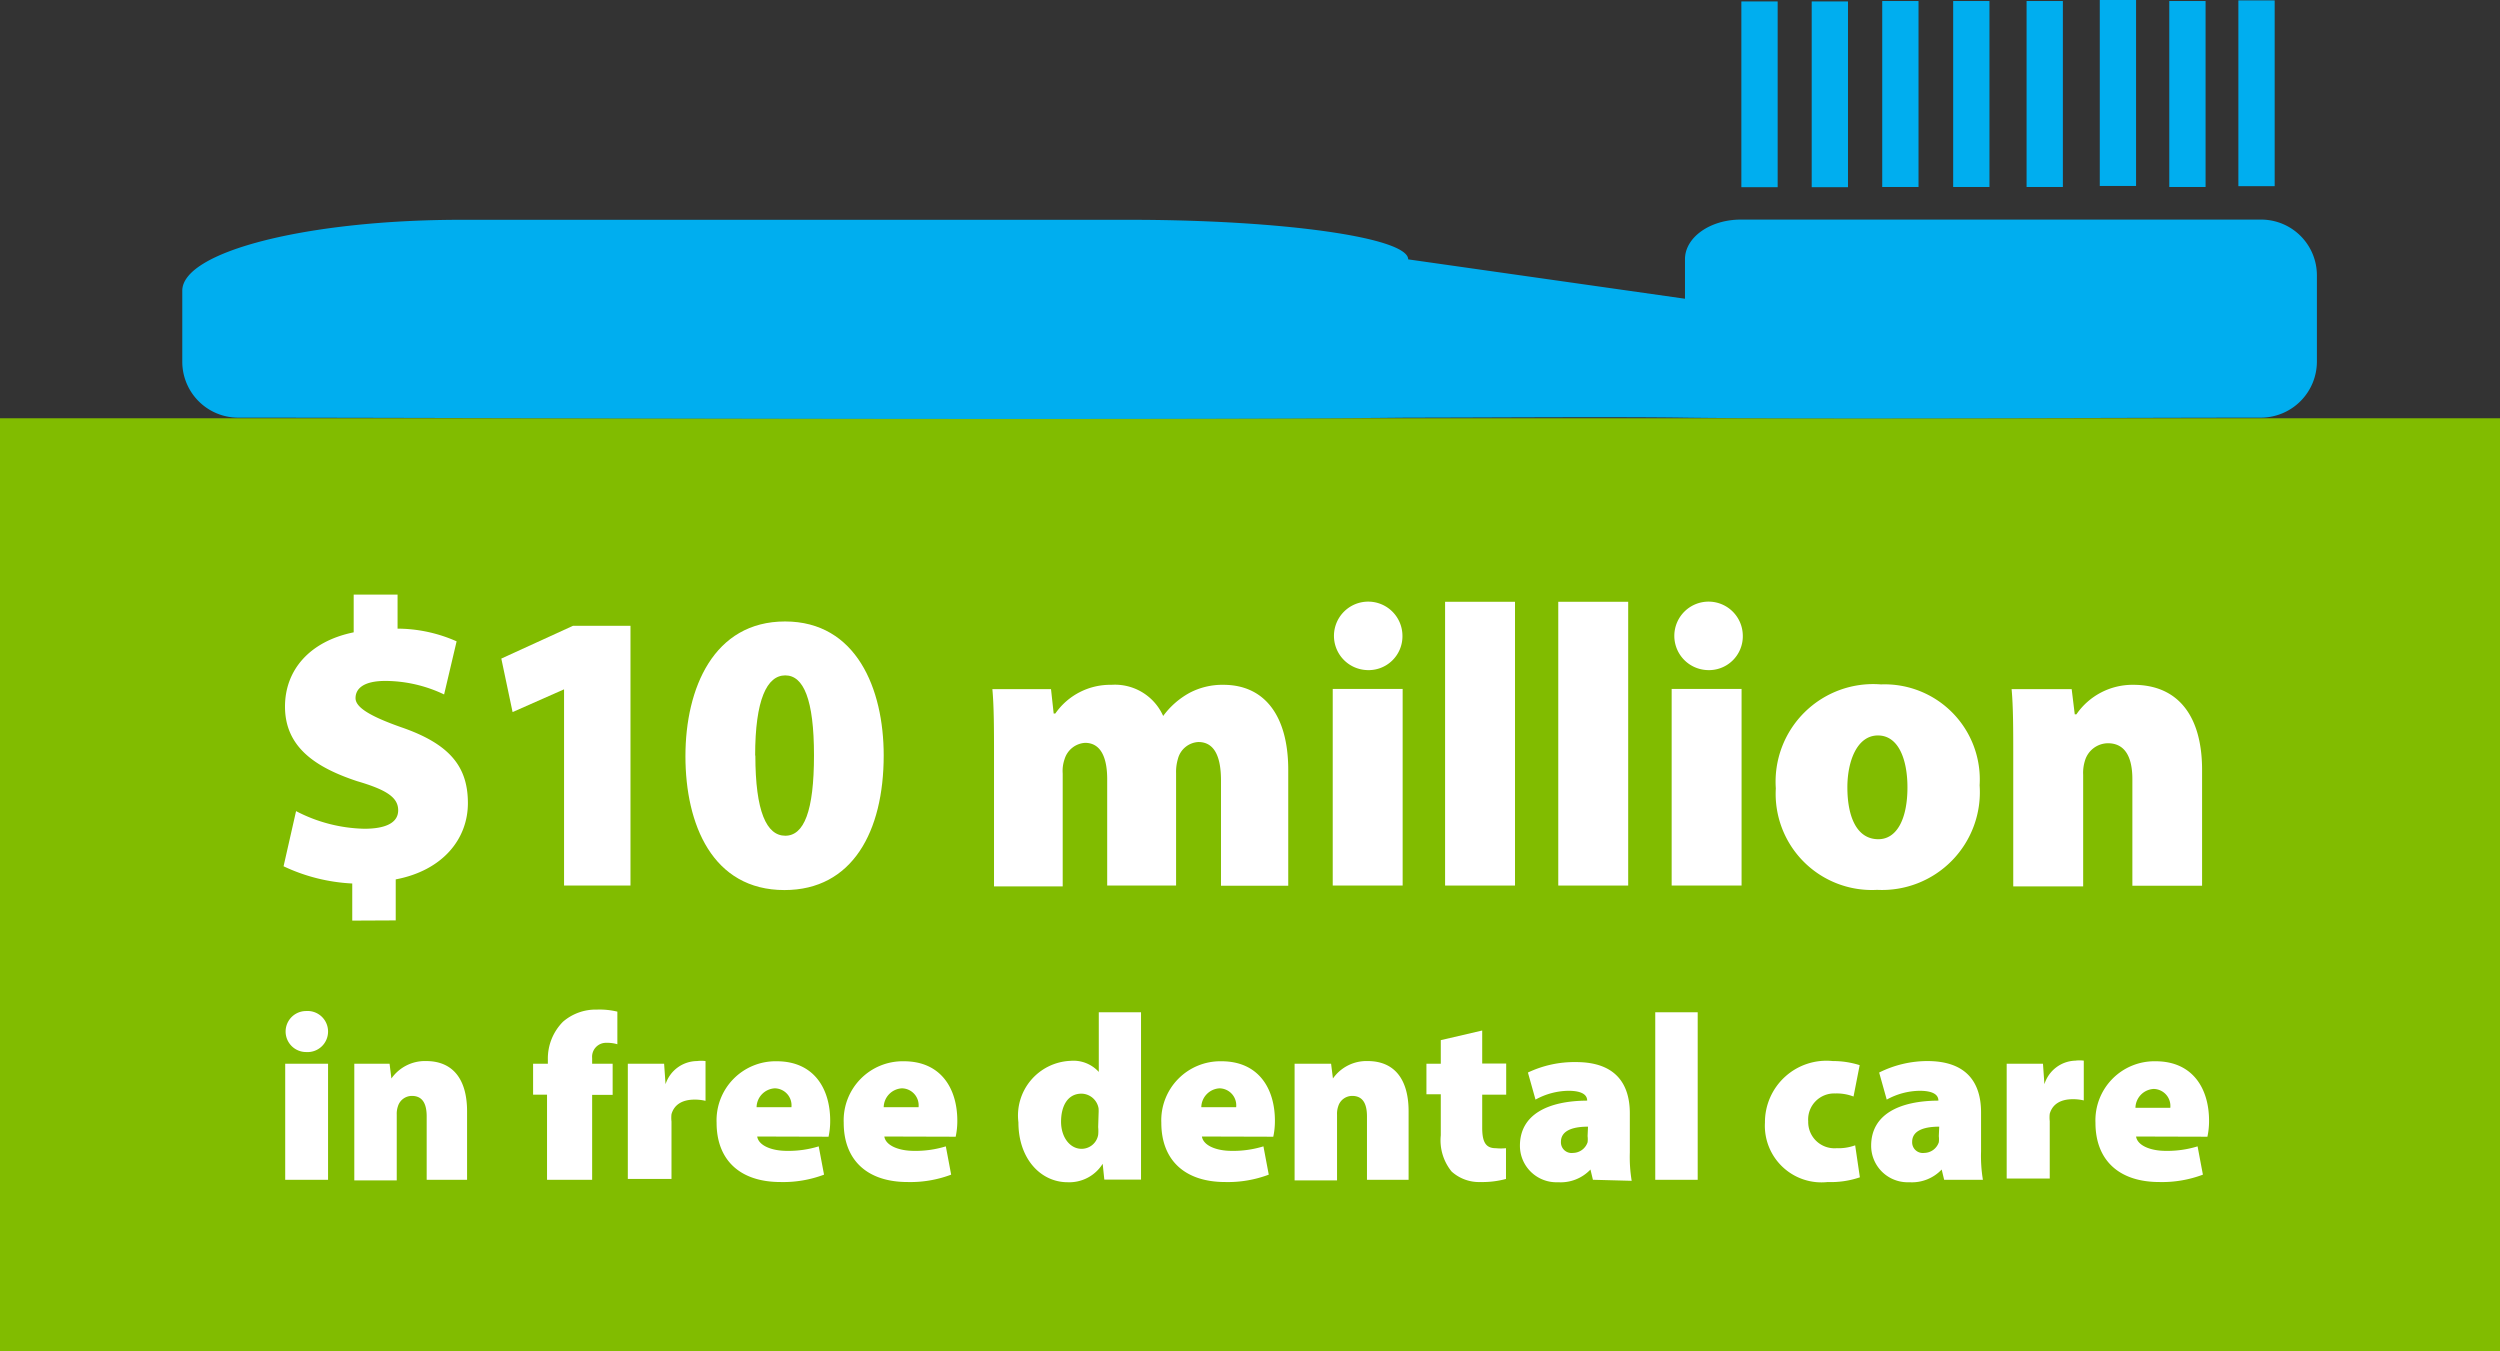
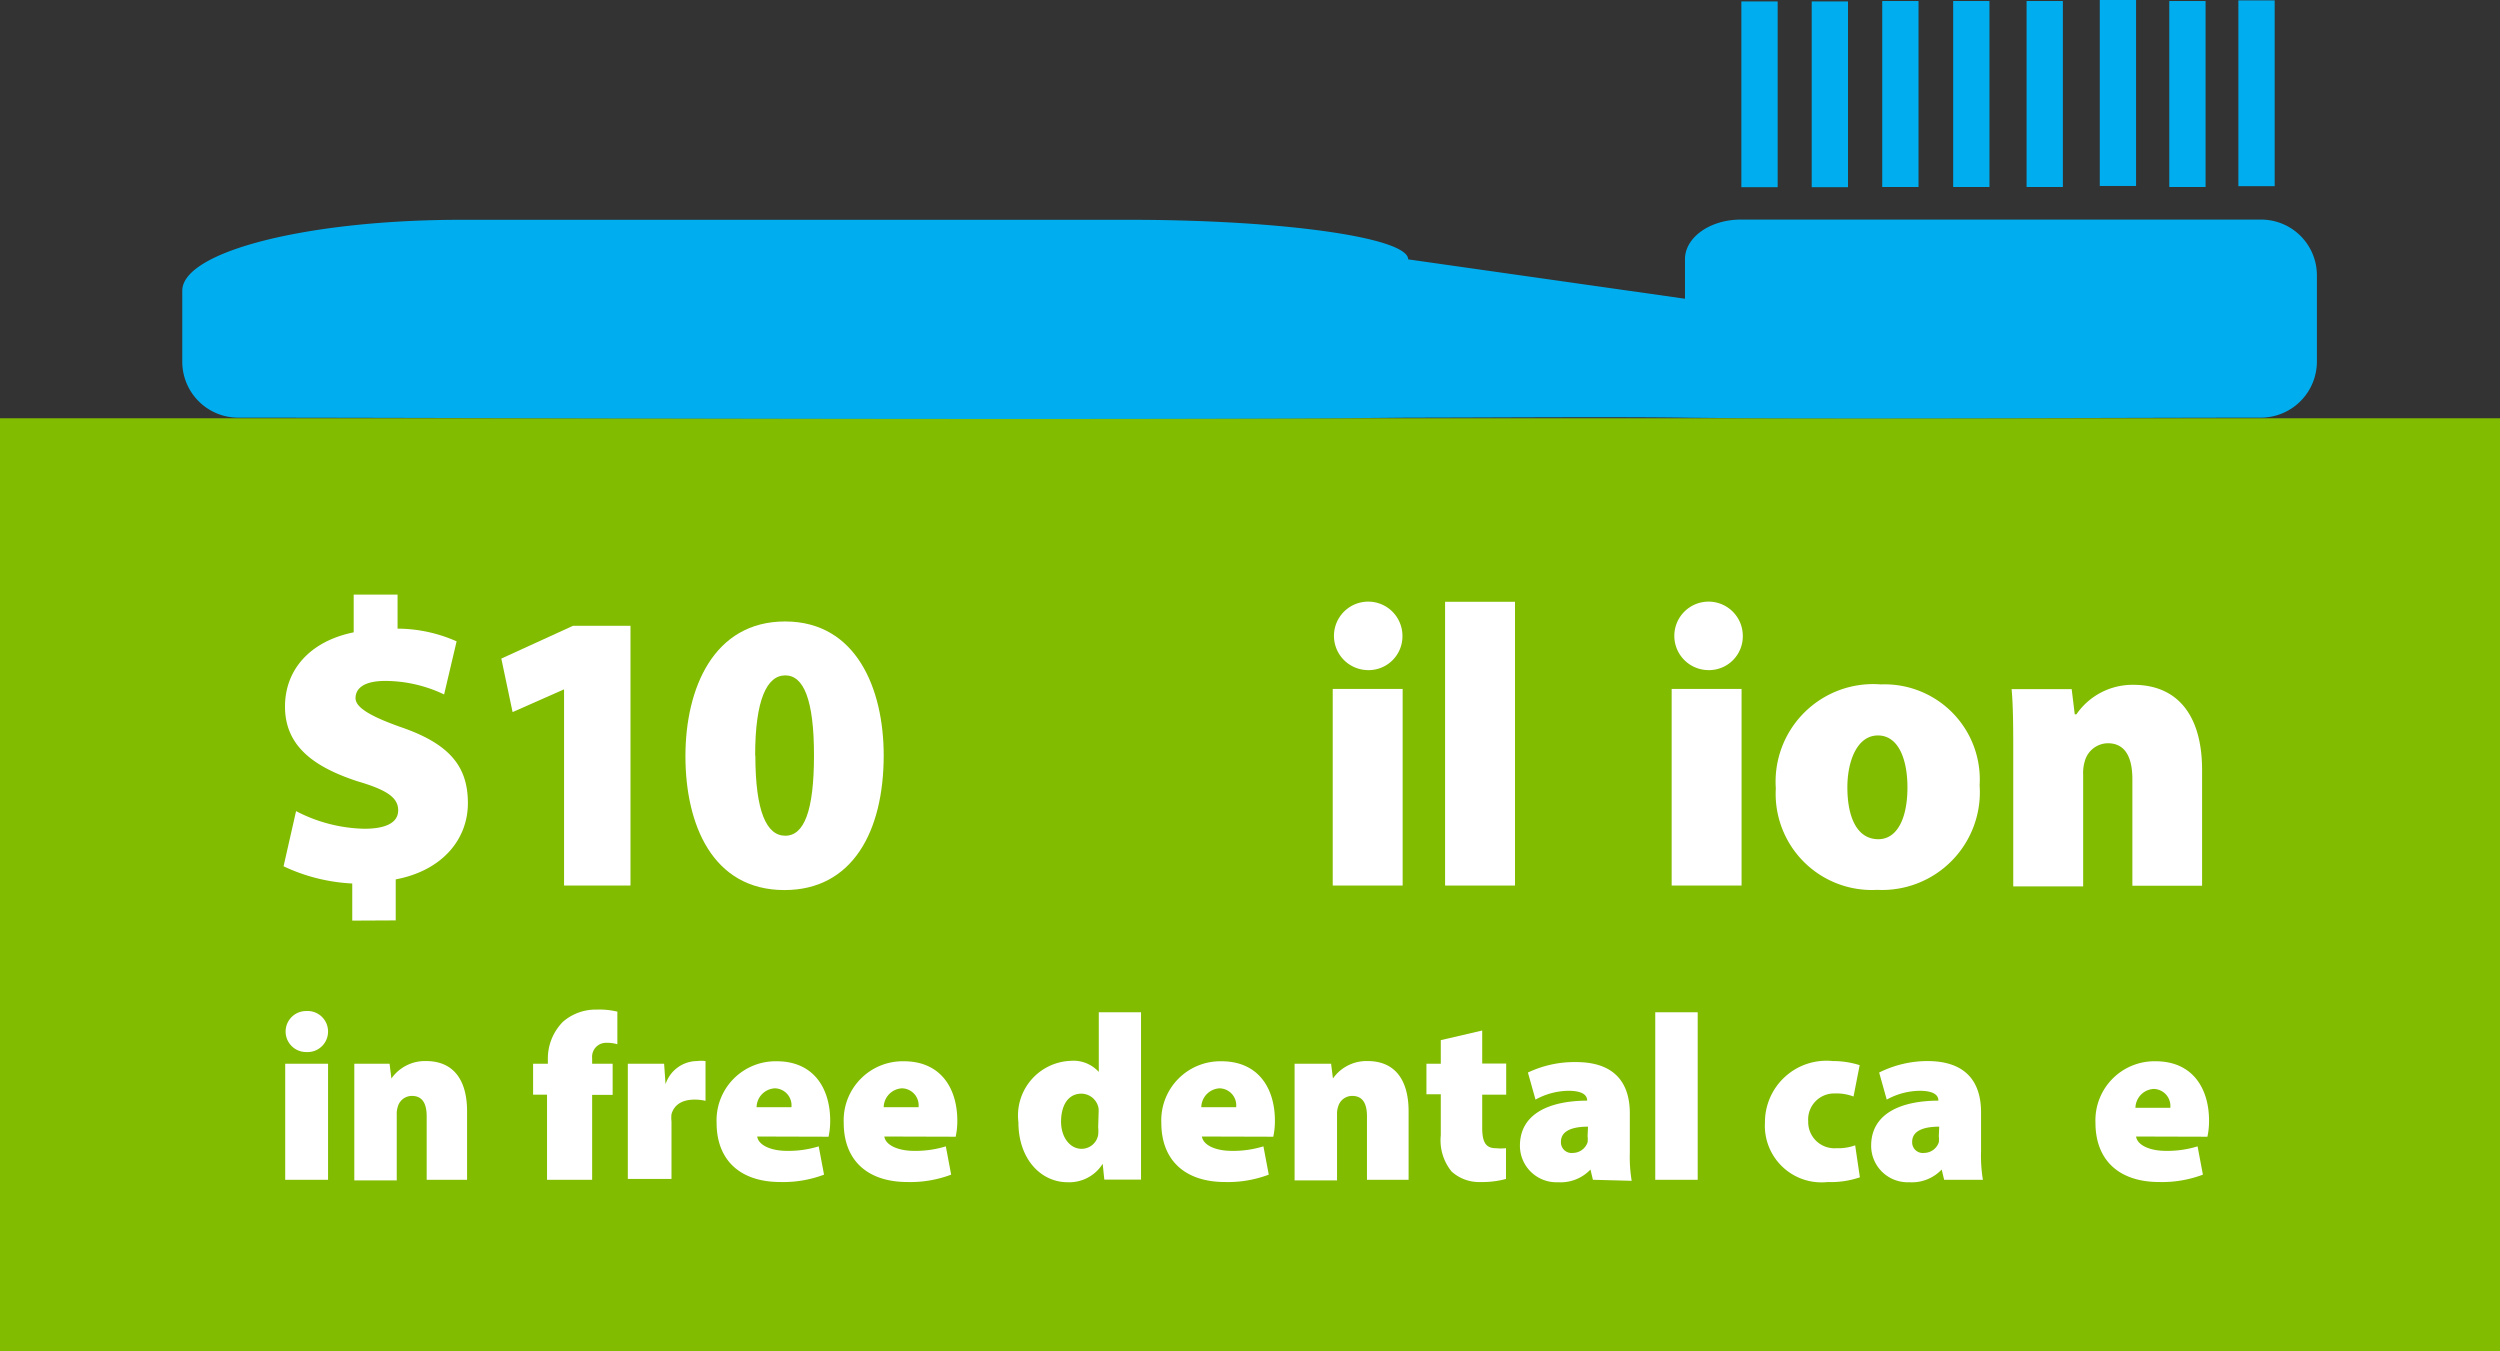
<svg xmlns="http://www.w3.org/2000/svg" viewBox="0 0 121.93 65.9">
  <rect x="0" y="0" width="121.93" height="65.9" fill="#333333" stroke="none" />
  <defs>
    <style>.a{fill:#020202;}.b{fill:#81bc00;}.c{fill:#fff;}.d{fill:#00aeef;}</style>
  </defs>
  <title>10millionFreeDental</title>
  <path class="a" d="M15.3,41.77h8.23v2.79H18.74v2.38h4.5v2.77h-4.5v4.86H15.3Z" />
  <path class="a" d="M29.83,54.57l-.19-.82h-.06a3.36,3.36,0,0,1-2.6,1,2.93,2.93,0,0,1-3.08-2.94c0-2.51,2.24-3.61,5.41-3.63v-.08c0-.38-.29-.8-1.52-.8a5.63,5.63,0,0,0-2.64.7l-.61-2.18A8.7,8.7,0,0,1,28.43,45c3.21,0,4.33,1.79,4.33,4.12v3.15a11.86,11.86,0,0,0,.15,2.28Zm-.4-4.27c-1.39,0-2.18.4-2.18,1.22a.86.86,0,0,0,1,.89,1.26,1.26,0,0,0,1.18-.86,2.08,2.08,0,0,0,0-.49Z" />
  <path class="a" d="M34.57,51.7a6.17,6.17,0,0,0,2.6.7c.72,0,1-.17,1-.51S38,51.4,37,51.07c-2.05-.65-2.75-1.77-2.74-2.85,0-1.86,1.58-3.21,4-3.21a7,7,0,0,1,2.79.53l-.55,2.32a5.41,5.41,0,0,0-2.07-.51c-.59,0-.93.15-.93.53s.3.49,1.41.85c1.84.61,2.55,1.56,2.56,2.91,0,1.79-1.39,3.12-4.27,3.12A7.35,7.35,0,0,1,34,54.11Z" />
  <path class="a" d="M46.42,42.56v2.66h1.94v2.51H46.42v2.68c0,1.12.27,1.58,1.08,1.58a4.09,4.09,0,0,0,.82-.08v2.6a7.22,7.22,0,0,1-2,.25A3.31,3.31,0,0,1,44,53.92,4,4,0,0,1,43.08,51V47.73H41.92V45.22h1.16v-1.9Z" />
  <path class="a" d="M53.07,41.77H61.3v2.79H56.51v2.38H61v2.77h-4.5v4.86H53.07Z" />
  <path class="a" d="M67.61,54.57l-.19-.82h-.06a3.36,3.36,0,0,1-2.6,1,2.93,2.93,0,0,1-3.08-2.94c0-2.51,2.24-3.61,5.42-3.63v-.08c0-.38-.29-.8-1.52-.8a5.64,5.64,0,0,0-2.64.7l-.61-2.18A8.7,8.7,0,0,1,66.2,45c3.21,0,4.33,1.79,4.33,4.12v3.15a11.81,11.81,0,0,0,.15,2.28Zm-.4-4.27c-1.39,0-2.19.4-2.19,1.22a.86.86,0,0,0,1,.89,1.26,1.26,0,0,0,1.18-.86,2,2,0,0,0,0-.49Z" />
  <path class="a" d="M79.42,54.38a7.19,7.19,0,0,1-2.58.38c-3.1,0-5.05-1.8-5.05-4.79,0-2.66,1.82-5,5.47-5a7.05,7.05,0,0,1,2.17.32l-.49,2.53a3.77,3.77,0,0,0-1.46-.25,2.09,2.09,0,0,0-2.19,2.24,2.12,2.12,0,0,0,2.26,2.24,4,4,0,0,0,1.5-.23Z" />
-   <path class="a" d="M84.55,42.56v2.66h1.94v2.51H84.55v2.68c0,1.12.27,1.58,1.08,1.58a4.08,4.08,0,0,0,.82-.08v2.6a7.22,7.22,0,0,1-2,.25,3.31,3.31,0,0,1-2.34-.84A4,4,0,0,1,81.21,51V47.73H80.05V45.22h1.16v-1.9Z" />
  <path class="a" d="M91.38,51.34a7.13,7.13,0,0,0,2.93.74c1.21,0,2-.44,2-1.31s-1-1.48-2.19-1.48H92.86V46.86h1.22c.86,0,1.94-.27,1.94-1.12,0-.63-.59-1-1.67-1a6.21,6.21,0,0,0-2.62.7l-.65-2.45A8.37,8.37,0,0,1,95.14,42c2.73,0,4.33,1.37,4.33,3.13A2.92,2.92,0,0,1,97.23,48v0A3,3,0,0,1,99.87,51c0,2.26-2.07,3.8-5.28,3.8a7.74,7.74,0,0,1-3.86-.87Z" />
  <rect class="b" y="20.4" width="121.93" height="45.5" />
  <path class="c" d="M17.18,44.9V43.09a8.82,8.82,0,0,1-3.35-.84l.61-2.69a7.52,7.52,0,0,0,3.33.86c1,0,1.65-.27,1.65-.9s-.57-1-2-1.42c-2.06-.68-3.52-1.68-3.52-3.64,0-1.77,1.19-3.18,3.35-3.62V29h2.14v1.66a7.16,7.16,0,0,1,2.88.62l-.61,2.59a6.7,6.7,0,0,0-2.86-.66c-1.12,0-1.46.41-1.46.84s.64.86,2.23,1.42c2.38.82,3.25,1.93,3.25,3.7s-1.25,3.29-3.52,3.72v2Z" />
  <path class="c" d="M27.51,33.62h0L25,34.73l-.55-2.61,3.5-1.6h2.8V43.19H27.51Z" />
  <path class="c" d="M43.1,36.84c0,3.72-1.53,6.57-4.84,6.57-3.52,0-4.83-3.21-4.83-6.53s1.38-6.57,4.86-6.57S43.1,33.6,43.1,36.84Zm-6.26,0c0,2.75.55,3.92,1.46,3.92s1.4-1.19,1.4-3.92-.51-3.9-1.4-3.9S36.83,34.11,36.83,36.86Z" />
-   <path class="c" d="M48.48,36.86c0-1.27,0-2.38-.08-3.25h2.86l.13,1.19h.08a3.26,3.26,0,0,1,2.74-1.4,2.57,2.57,0,0,1,2.52,1.52h0a3.94,3.94,0,0,1,1.29-1.13,3.43,3.43,0,0,1,1.65-.39c2,0,3.16,1.5,3.16,4.15v5.65H59.55V38.06c0-1.19-.34-1.87-1.1-1.87a1.09,1.09,0,0,0-1,.82,2.24,2.24,0,0,0-.09.7v5.48H54V38c0-1.07-.32-1.77-1.08-1.77a1.12,1.12,0,0,0-1,.8,1.75,1.75,0,0,0-.09.7v5.5H48.48Z" />
  <path class="c" d="M68.4,31a1.65,1.65,0,0,1-1.76,1.68A1.67,1.67,0,1,1,68.4,31ZM65,43.19V33.6h3.41v9.59Z" />
  <path class="c" d="M70.48,29.35h3.41V43.19H70.48Z" />
-   <path class="c" d="M76,29.35h3.41V43.19H76Z" />
  <path class="c" d="M85,31a1.65,1.65,0,0,1-1.76,1.68A1.67,1.67,0,1,1,85,31ZM81.53,43.19V33.6h3.41v9.59Z" />
  <path class="c" d="M96.55,38.3a4.77,4.77,0,0,1-5,5.1,4.69,4.69,0,0,1-4.94-4.95,4.76,4.76,0,0,1,5.13-5.07A4.64,4.64,0,0,1,96.55,38.3Zm-6.45.1c0,1.42.45,2.53,1.51,2.53.91,0,1.42-1,1.42-2.53,0-1.33-.42-2.53-1.44-2.53S90.1,37.13,90.1,38.4Z" />
  <path class="c" d="M98.19,36.86c0-1.27,0-2.38-.08-3.25h2.93l.15,1.23h.08a3.32,3.32,0,0,1,2.78-1.44c2.18,0,3.35,1.52,3.35,4.15v5.65H104V38c0-1.11-.38-1.75-1.19-1.75a1.18,1.18,0,0,0-1.12.84,2,2,0,0,0-.09.7v5.44H98.19Z" />
  <path class="c" d="M16,50.31a1,1,0,0,1-1.07,1,1,1,0,1,1,0-2A1,1,0,0,1,16,50.31Zm-2.09,7.23V51.88H16v5.66Z" />
  <path class="c" d="M17.28,53.8c0-.75,0-1.4,0-1.92H19l.09.72h0a2,2,0,0,1,1.69-.85c1.32,0,2,.9,2,2.45v3.34H20.81V54.45c0-.66-.23-1-.72-1a.71.71,0,0,0-.68.5,1.12,1.12,0,0,0-.06.41v3.21H17.28Z" />
  <path class="c" d="M26.68,57.54V53.39H26V51.88h.72v-.2a2.55,2.55,0,0,1,.74-1.85,2.44,2.44,0,0,1,1.65-.59,3.7,3.7,0,0,1,1,.1l0,1.59a1.76,1.76,0,0,0-.53-.07.68.68,0,0,0-.7.74v.28h1v1.52h-1v4.14Z" />
  <path class="c" d="M30.62,53.79c0-.9,0-1.44,0-1.91h1.77l.07,1h0A1.63,1.63,0,0,1,34,51.75a1.56,1.56,0,0,1,.41,0v1.94a2.27,2.27,0,0,0-.53-.06c-.61,0-1,.25-1.13.71a1.63,1.63,0,0,0,0,.36v2.8H30.62Z" />
  <path class="c" d="M36.93,55.43c.07.45.72.7,1.45.7a5,5,0,0,0,1.55-.22l.26,1.38a5.63,5.63,0,0,1-2.12.36c-2,0-3.12-1.09-3.12-2.89a2.88,2.88,0,0,1,2.93-3c1.83,0,2.61,1.35,2.61,2.9a3.61,3.61,0,0,1-.08.78ZM38.6,54a.83.83,0,0,0-.81-.92.94.94,0,0,0-.89.92Z" />
  <path class="c" d="M43.13,55.43c.07.45.72.7,1.45.7a5,5,0,0,0,1.55-.22l.26,1.38a5.63,5.63,0,0,1-2.12.36c-2,0-3.12-1.09-3.12-2.89a2.88,2.88,0,0,1,2.93-3c1.83,0,2.61,1.35,2.61,2.9a3.61,3.61,0,0,1-.08.78ZM44.8,54a.83.83,0,0,0-.81-.92.94.94,0,0,0-.89.92Z" />
  <path class="c" d="M55.65,49.37v6.37c0,.7,0,1.42,0,1.79H53.86l-.08-.77h0a1.92,1.92,0,0,1-1.71.9c-1.31,0-2.4-1.14-2.4-2.92a2.67,2.67,0,0,1,2.53-3,1.67,1.67,0,0,1,1.39.54h0V49.37Zm-2.07,4.95a2.19,2.19,0,0,0,0-.26.86.86,0,0,0-.83-.72c-.69,0-1,.62-1,1.37s.43,1.32,1,1.32a.82.82,0,0,0,.81-.68,2,2,0,0,0,0-.38Z" />
  <path class="c" d="M58.62,55.43c.07.45.72.7,1.45.7a5,5,0,0,0,1.55-.22l.26,1.38a5.63,5.63,0,0,1-2.12.36c-2,0-3.12-1.09-3.12-2.89a2.88,2.88,0,0,1,2.93-3c1.83,0,2.61,1.35,2.61,2.9a3.6,3.6,0,0,1-.08.78ZM60.29,54a.83.83,0,0,0-.81-.92.94.94,0,0,0-.89.92Z" />
  <path class="c" d="M63.14,53.8c0-.75,0-1.4,0-1.92h1.78l.09.72h0a2,2,0,0,1,1.69-.85c1.32,0,2,.9,2,2.45v3.34H66.67V54.45c0-.66-.23-1-.72-1a.71.71,0,0,0-.68.5,1.11,1.11,0,0,0-.06.41v3.21H63.14Z" />
  <path class="c" d="M72.29,50.26v1.61h1.17v1.52H72.29V55c0,.68.16,1,.66,1a2.53,2.53,0,0,0,.5,0V57.5a4.39,4.39,0,0,1-1.23.15,2,2,0,0,1-1.42-.51,2.41,2.41,0,0,1-.53-1.77v-2h-.7V51.88h.7V50.73Z" />
  <path class="c" d="M77.69,57.54l-.12-.5h0a2,2,0,0,1-1.58.62,1.78,1.78,0,0,1-1.86-1.78c0-1.52,1.36-2.19,3.28-2.2v0c0-.23-.17-.48-.92-.48a3.41,3.41,0,0,0-1.6.43l-.37-1.32a5.28,5.28,0,0,1,2.35-.51c1.94,0,2.62,1.08,2.62,2.5v1.91a7.14,7.14,0,0,0,.09,1.38Zm-.24-2.59c-.84,0-1.32.24-1.32.74a.52.52,0,0,0,.59.54.76.76,0,0,0,.71-.52,1.25,1.25,0,0,0,0-.3Z" />
  <path class="c" d="M80.73,49.37H82.8v8.17H80.73Z" />
  <path class="c" d="M90.71,57.42a4.37,4.37,0,0,1-1.57.23,2.76,2.76,0,0,1-3.06-2.9,3,3,0,0,1,3.31-3,4.28,4.28,0,0,1,1.31.2l-.3,1.53a2.29,2.29,0,0,0-.89-.15,1.27,1.27,0,0,0-1.32,1.36A1.28,1.28,0,0,0,89.57,56a2.4,2.4,0,0,0,.91-.14Z" />
  <path class="c" d="M94.82,57.54l-.12-.5h0a2,2,0,0,1-1.58.62,1.78,1.78,0,0,1-1.86-1.78c0-1.52,1.36-2.19,3.28-2.2v0c0-.23-.17-.48-.92-.48a3.41,3.41,0,0,0-1.6.43l-.37-1.32A5.28,5.28,0,0,1,94,51.75c1.94,0,2.62,1.08,2.62,2.5v1.91a7.15,7.15,0,0,0,.09,1.38Zm-.24-2.59c-.84,0-1.32.24-1.32.74a.52.52,0,0,0,.59.54.76.76,0,0,0,.71-.52,1.3,1.3,0,0,0,0-.3Z" />
-   <path class="c" d="M97.87,53.79c0-.9,0-1.44,0-1.91h1.77l.07,1h0a1.63,1.63,0,0,1,1.51-1.15,1.56,1.56,0,0,1,.41,0v1.94a2.27,2.27,0,0,0-.53-.06c-.61,0-1,.25-1.13.71a1.61,1.61,0,0,0,0,.36v2.8H97.87Z" />
  <path class="c" d="M104.18,55.43c.07.45.72.7,1.45.7a5,5,0,0,0,1.55-.22l.26,1.38a5.63,5.63,0,0,1-2.12.36c-2,0-3.12-1.09-3.12-2.89a2.88,2.88,0,0,1,2.93-3c1.83,0,2.61,1.35,2.61,2.9a3.6,3.6,0,0,1-.08.78Zm1.67-1.4a.83.83,0,0,0-.81-.92.94.94,0,0,0-.89.92Z" />
  <rect class="d" x="88.36" y="0.07" width="1.77" height="9.06" />
  <rect class="d" x="91.8" y="0.05" width="1.77" height="9.07" />
  <rect class="d" x="95.26" y="0.05" width="1.77" height="9.07" />
  <rect class="d" x="98.84" y="0.05" width="1.77" height="9.07" />
  <rect class="d" x="102.41" width="1.77" height="9.07" />
  <rect class="d" x="105.8" y="0.05" width="1.77" height="9.07" />
  <rect class="d" x="109.17" y="0.02" width="1.77" height="9.06" />
  <rect class="d" x="84.93" y="0.07" width="1.77" height="9.06" />
  <path class="d" d="M82.18,14.57V12.64c0-1.06,1.22-1.93,2.72-1.93h25.4A2.72,2.72,0,0,1,113,13.44v4.2a2.74,2.74,0,0,1-2.72,2.73c-6.34,0-22,.08-28.12,0-3.37-.05-10.12,0-13.5,0-14.07.14-46.51,0-57.05,0a2.73,2.73,0,0,1-2.72-2.73V14.18c0-1.91,6.09-3.46,13.61-3.46H55.07c7.52,0,13.61.87,13.61,1.93Z" />
</svg>